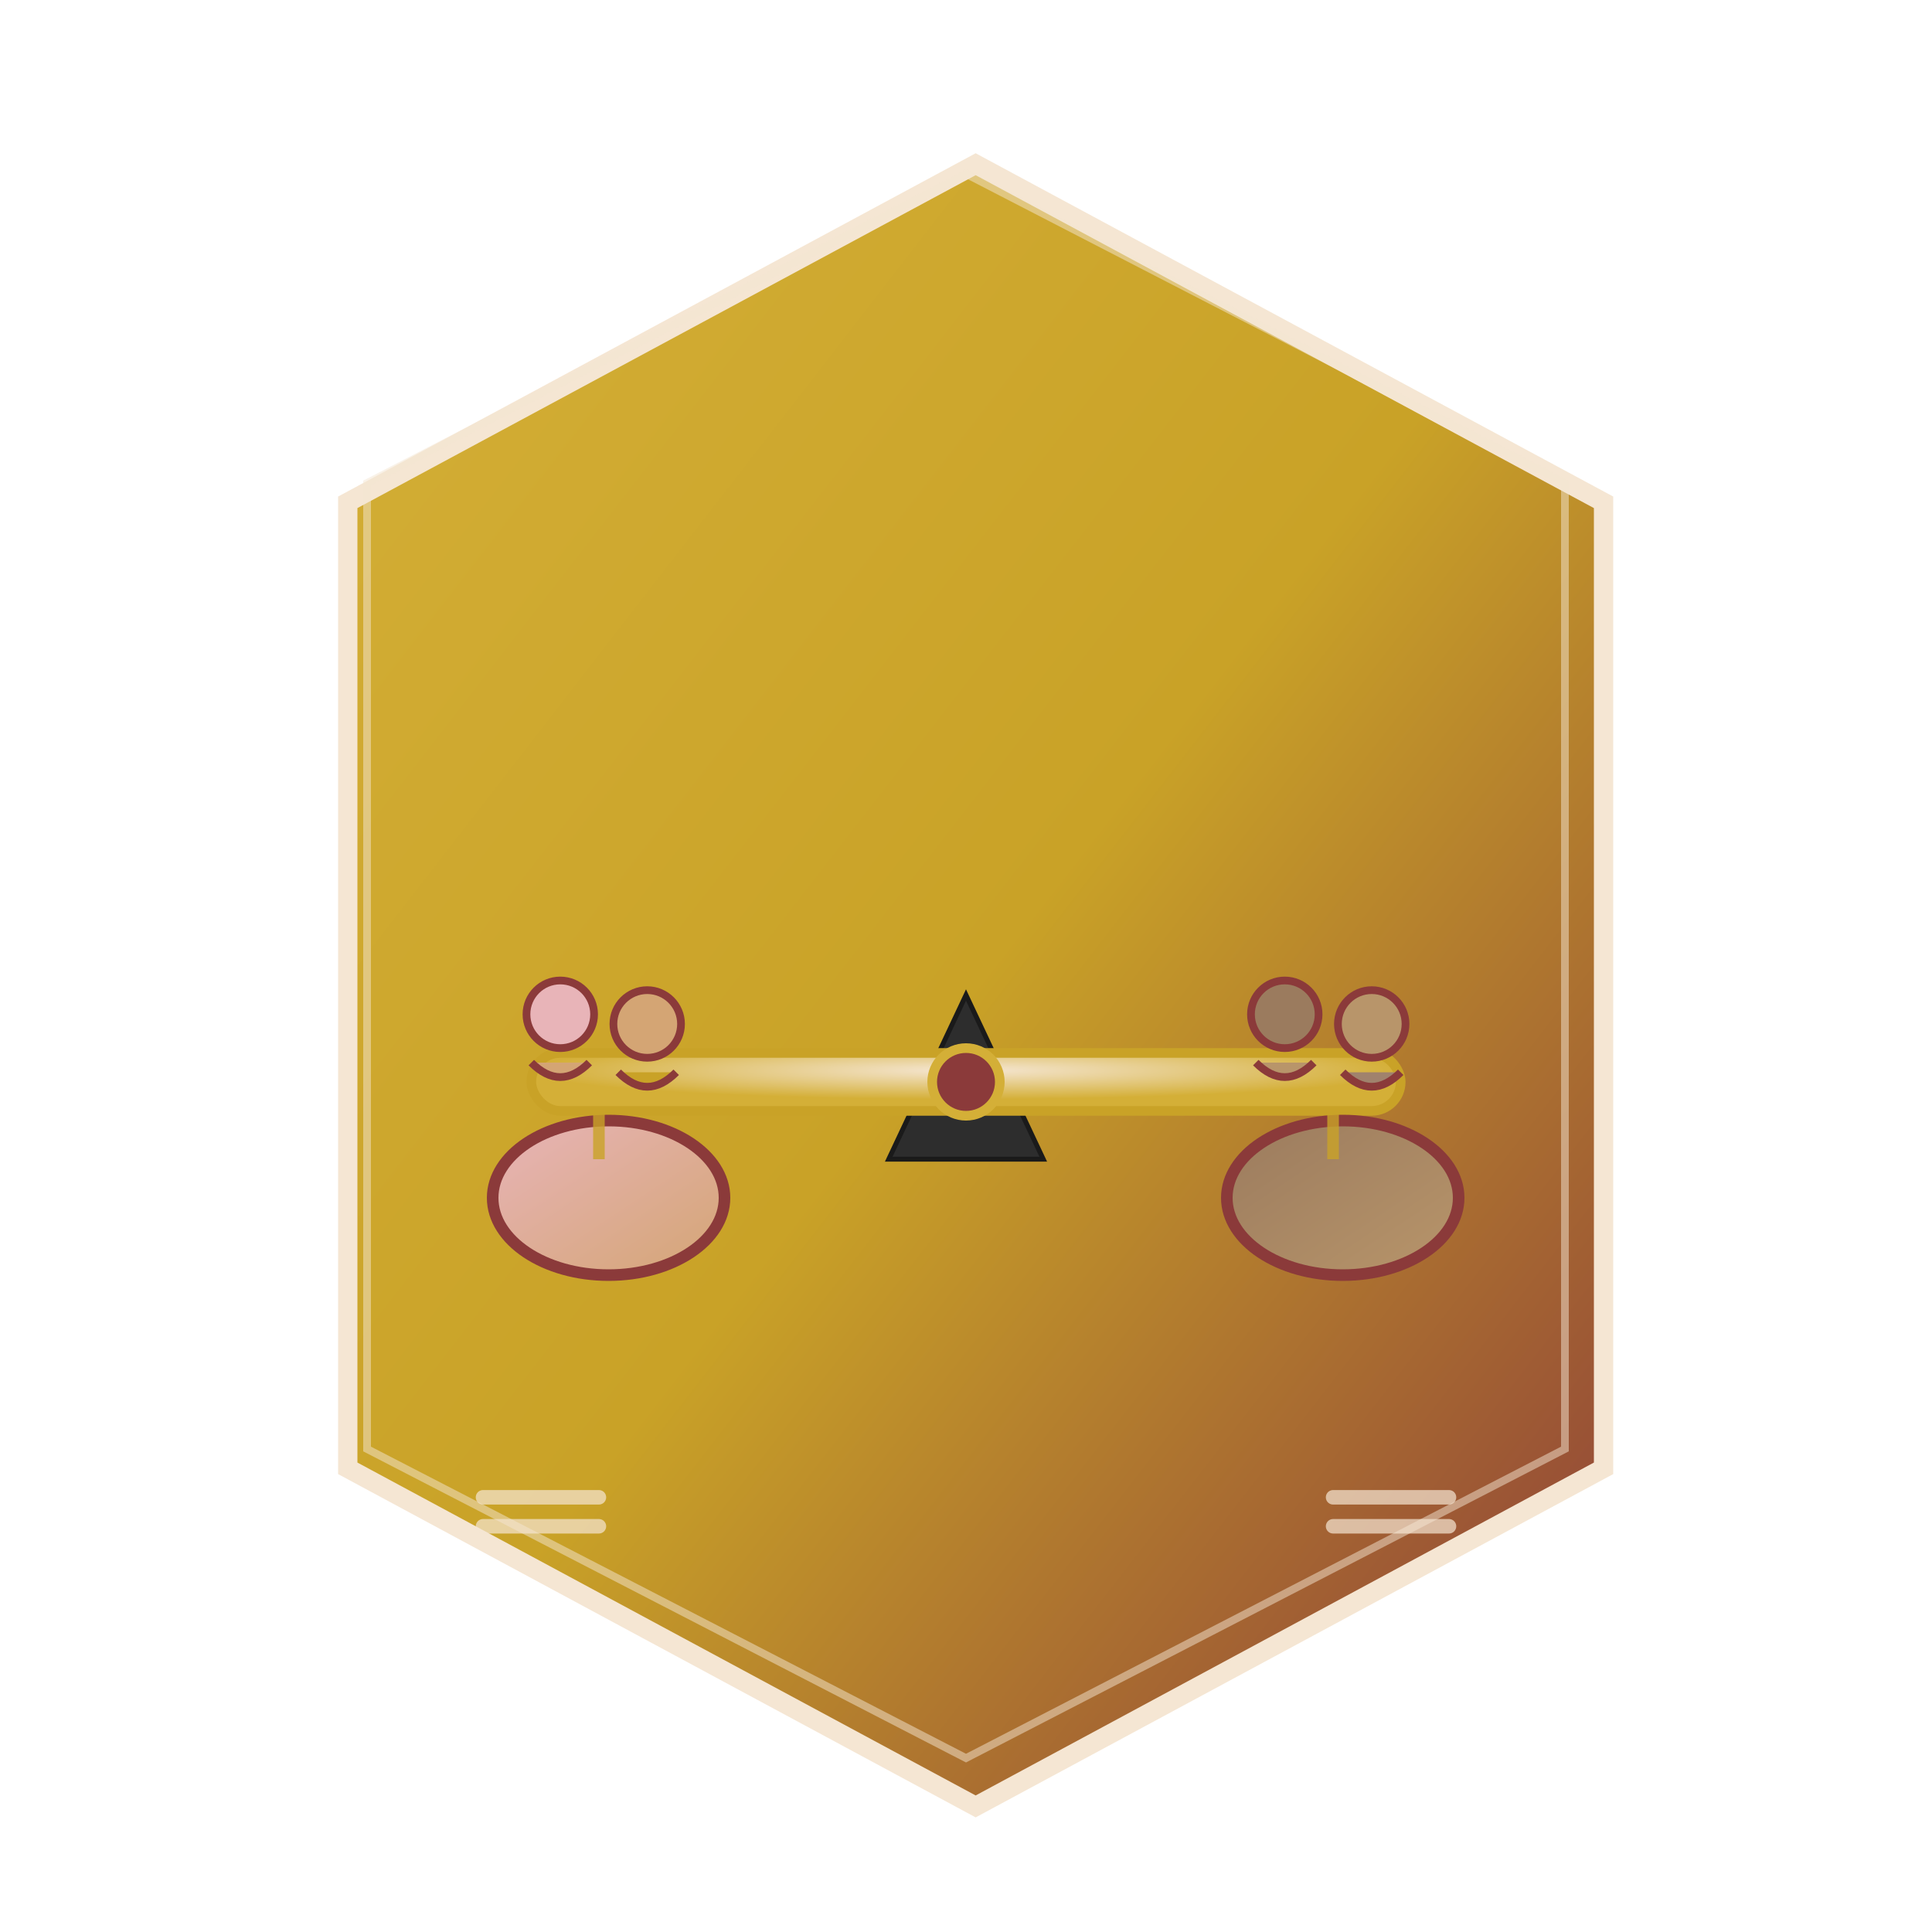
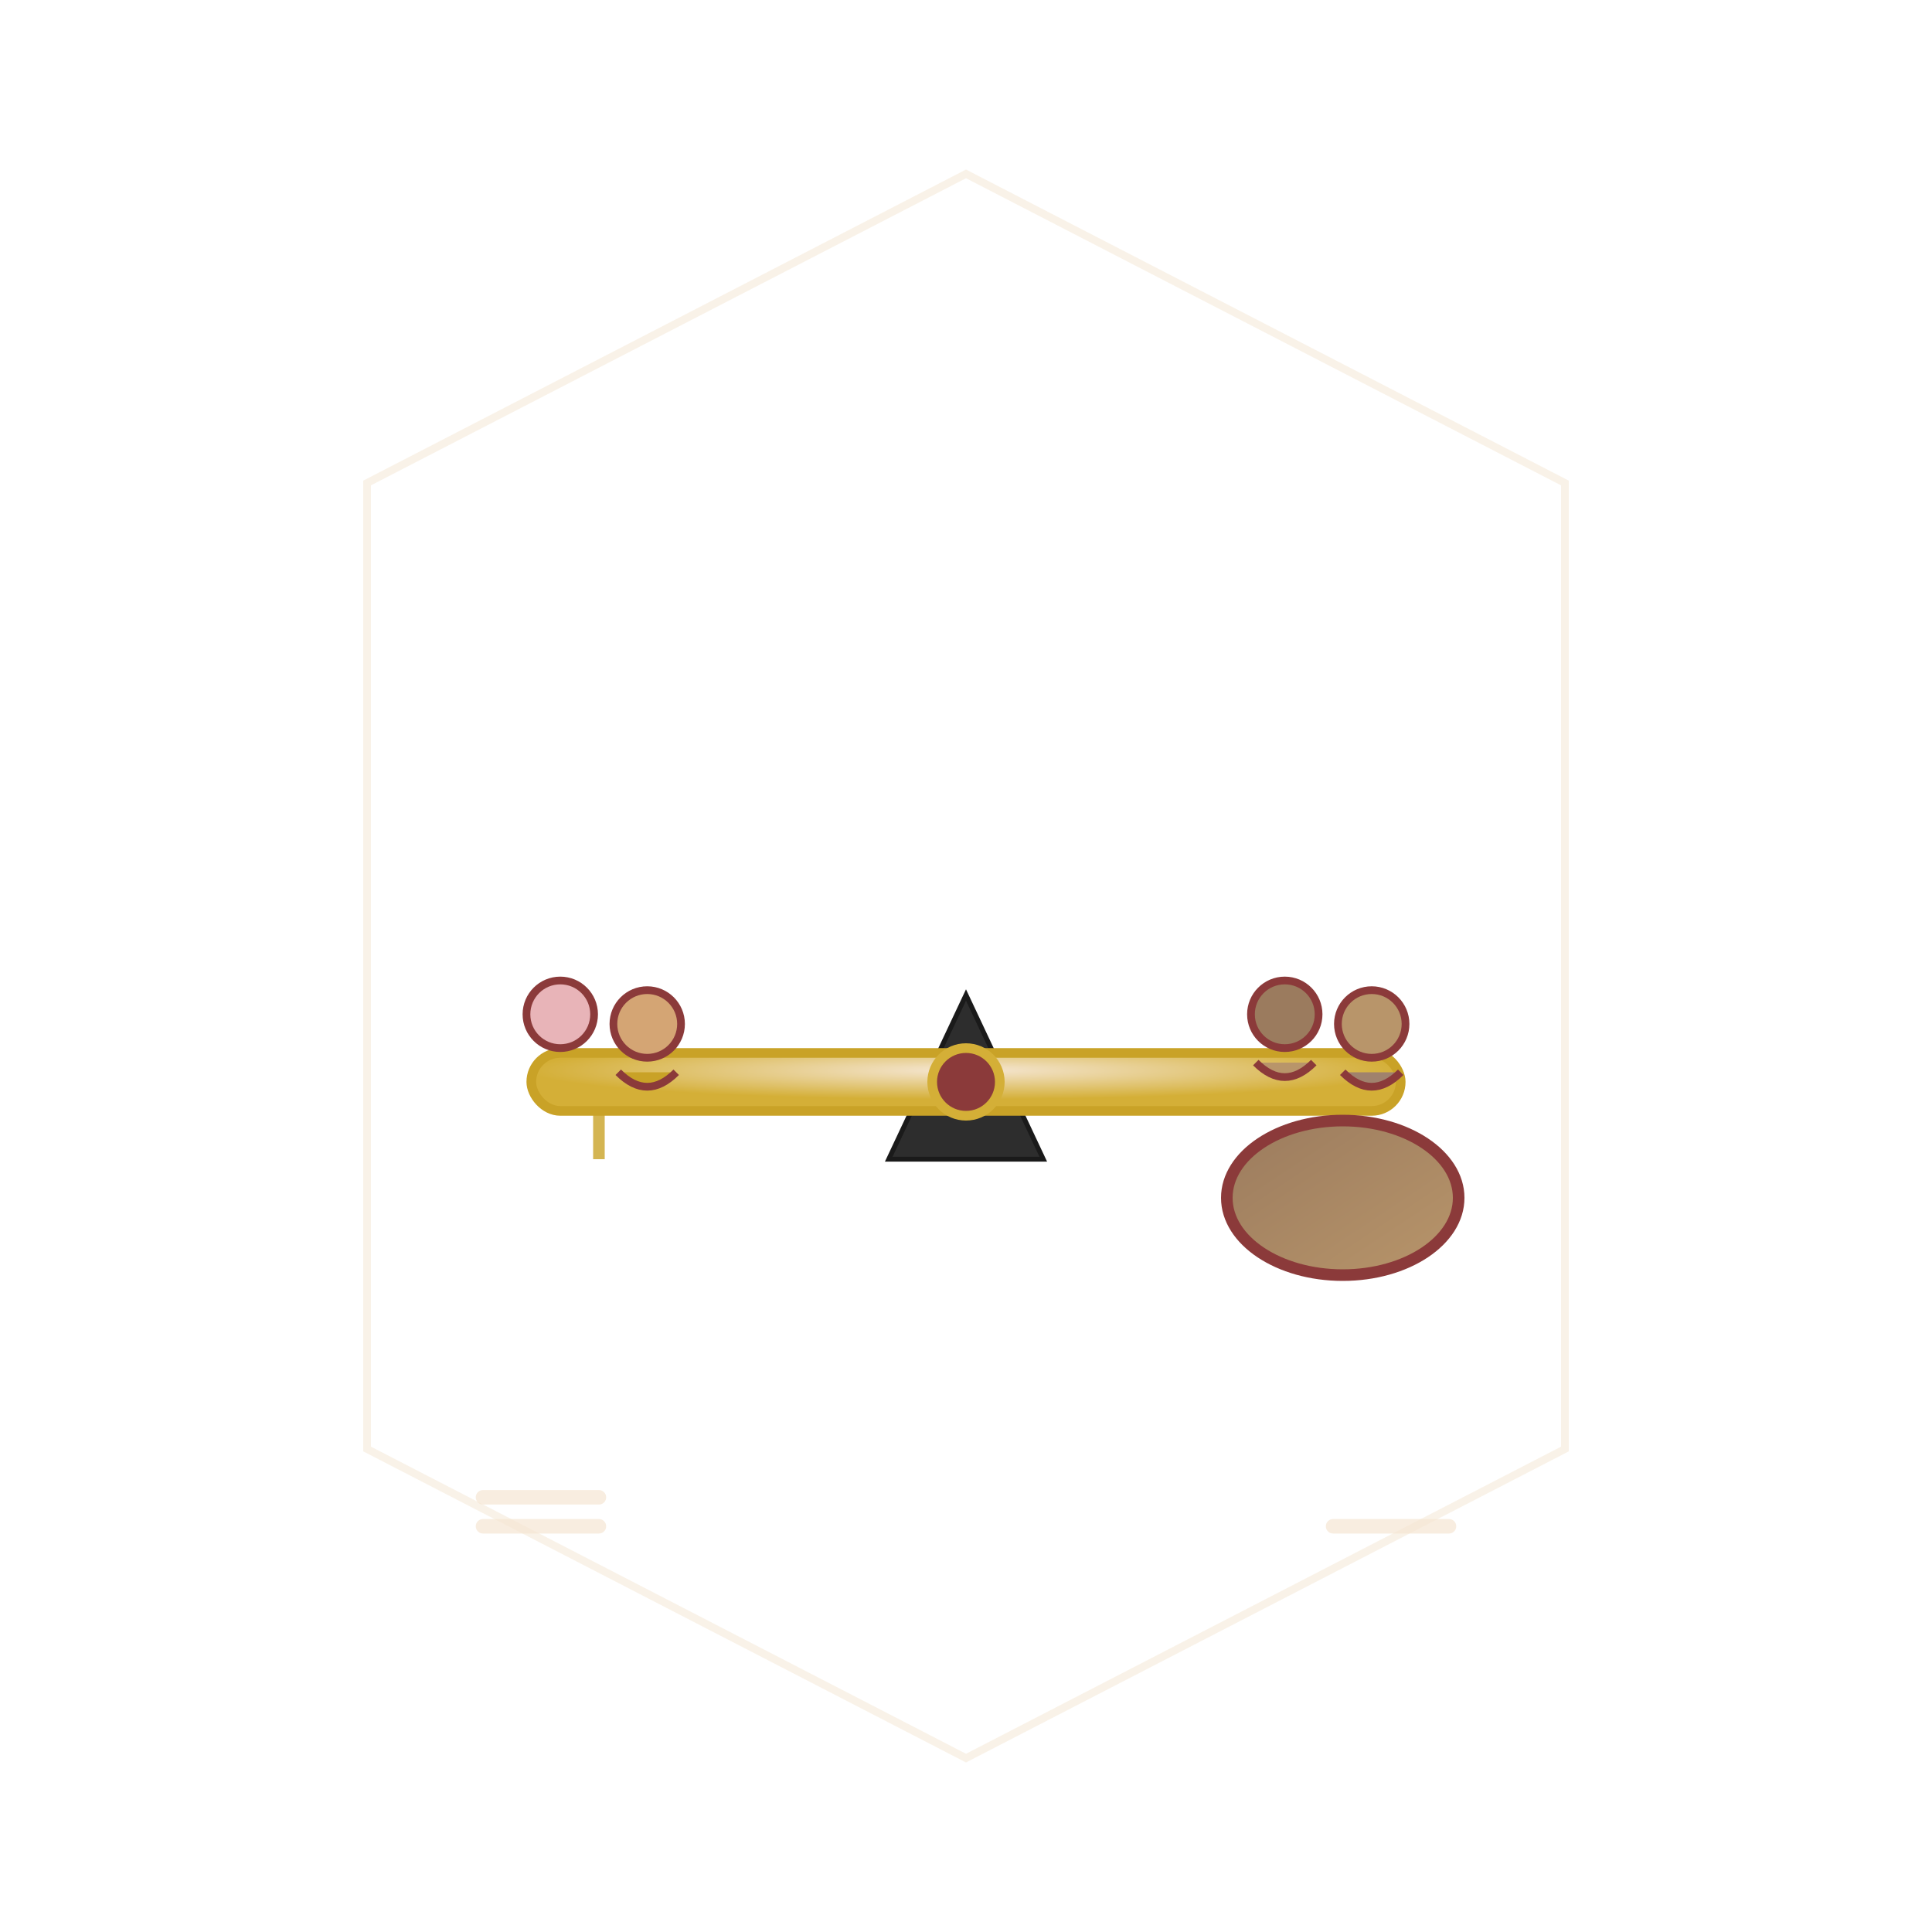
<svg xmlns="http://www.w3.org/2000/svg" viewBox="0 0 200 200" width="200" height="200">
  <defs>
    <linearGradient id="hexGradient" x1="0%" y1="0%" x2="100%" y2="100%">
      <stop offset="0%" style="stop-color:#D4AF37;stop-opacity:1" />
      <stop offset="50%" style="stop-color:#C9A227;stop-opacity:1" />
      <stop offset="100%" style="stop-color:#8B3A3A;stop-opacity:1" />
    </linearGradient>
    <radialGradient id="beamGradient" cx="50%" cy="30%">
      <stop offset="0%" style="stop-color:#F5E6D3;stop-opacity:1" />
      <stop offset="100%" style="stop-color:#D4AF37;stop-opacity:1" />
    </radialGradient>
    <linearGradient id="panLeftGrad" x1="0%" y1="0%" x2="100%" y2="100%">
      <stop offset="0%" style="stop-color:#E8B4B8;stop-opacity:1" />
      <stop offset="100%" style="stop-color:#D4A574;stop-opacity:1" />
    </linearGradient>
    <linearGradient id="panRightGrad" x1="0%" y1="0%" x2="100%" y2="100%">
      <stop offset="0%" style="stop-color:#9B7B5E;stop-opacity:1" />
      <stop offset="100%" style="stop-color:#B8956A;stop-opacity:1" />
    </linearGradient>
    <filter id="softShadow" x="-30%" y="-30%" width="160%" height="160%">
      <feGaussianBlur in="SourceAlpha" stdDeviation="2.5" />
      <feOffset dx="1" dy="2" result="offsetblur" />
      <feComponentTransfer>
        <feFuncA type="linear" slope="0.3" />
      </feComponentTransfer>
      <feMerge>
        <feMergeNode />
        <feMergeNode in="SourceGraphic" />
      </feMerge>
    </filter>
    <filter id="innerGlow" x="-50%" y="-50%" width="200%" height="200%">
      <feGaussianBlur in="SourceGraphic" stdDeviation="1.5" result="coloredBlur" />
      <feMerge>
        <feMergeNode in="coloredBlur" />
        <feMergeNode in="SourceGraphic" />
      </feMerge>
    </filter>
  </defs>
-   <path d="M 100,15 L 165,50 L 165,150 L 100,185 L 35,150 L 35,50 Z" fill="url(#hexGradient)" stroke="#F5E6D3" stroke-width="2" filter="url(#softShadow)" />
  <path d="M 100,18 L 162,50 L 162,150 L 100,182 L 38,150 L 38,50 Z" fill="none" stroke="#F5E6D3" stroke-width="0.8" opacity="0.5" />
  <g transform="translate(100, 95)">
    <path d="M -8,25 L 8,25 L 0,8 Z" fill="#2D2D2D" stroke="#1A1A1A" stroke-width="0.5" />
    <rect x="-45" y="14" width="90" height="6" rx="3" fill="url(#beamGradient)" stroke="#C9A227" stroke-width="1" filter="url(#innerGlow)" />
    <circle cx="0" cy="17" r="3.5" fill="#8B3A3A" stroke="#D4AF37" stroke-width="1" />
    <g transform="translate(-38, 15)">
-       <ellipse cx="0" cy="12" rx="12" ry="8" fill="url(#panLeftGrad)" stroke="#8B3A3A" stroke-width="1.2" filter="url(#softShadow)" />
      <circle cx="-4" cy="-5" r="3.5" fill="#E8B4B8" stroke="#8B3A3A" stroke-width="0.8" />
-       <path d="M -7,0 Q -4,3 -1,0" fill="#D4A574" stroke="#8B3A3A" stroke-width="0.8" />
      <circle cx="5" cy="-4" r="3.5" fill="#D4A574" stroke="#8B3A3A" stroke-width="0.8" />
      <path d="M 2,1 Q 5,4 8,1" fill="#C9A227" stroke="#8B3A3A" stroke-width="0.8" />
    </g>
    <g transform="translate(38, 15)">
      <ellipse cx="0" cy="12" rx="12" ry="8" fill="url(#panRightGrad)" stroke="#8B3A3A" stroke-width="1.2" filter="url(#softShadow)" />
      <circle cx="-5" cy="-5" r="3.5" fill="#9B7B5E" stroke="#8B3A3A" stroke-width="0.8" />
      <path d="M -8,0 Q -5,3 -2,0" fill="#B8956A" stroke="#8B3A3A" stroke-width="0.8" />
      <circle cx="4" cy="-4" r="3.5" fill="#B8956A" stroke="#8B3A3A" stroke-width="0.8" />
      <path d="M 1,1 Q 4,4 7,1" fill="#A0826D" stroke="#8B3A3A" stroke-width="0.8" />
    </g>
    <line x1="-38" y1="20" x2="-38" y2="25" stroke="#C9A227" stroke-width="1.2" opacity="0.8" />
-     <line x1="38" y1="20" x2="38" y2="25" stroke="#C9A227" stroke-width="1.2" opacity="0.8" />
  </g>
  <g transform="translate(50, 155)" opacity="0.7">
    <line x1="0" y1="0" x2="12" y2="0" stroke="#F5E6D3" stroke-width="1.5" stroke-linecap="round" />
    <line x1="0" y1="3" x2="12" y2="3" stroke="#F5E6D3" stroke-width="1.5" stroke-linecap="round" />
  </g>
  <g transform="translate(138, 155)" opacity="0.7">
-     <line x1="0" y1="0" x2="12" y2="0" stroke="#F5E6D3" stroke-width="1.5" stroke-linecap="round" />
    <line x1="0" y1="3" x2="12" y2="3" stroke="#F5E6D3" stroke-width="1.5" stroke-linecap="round" />
  </g>
</svg>